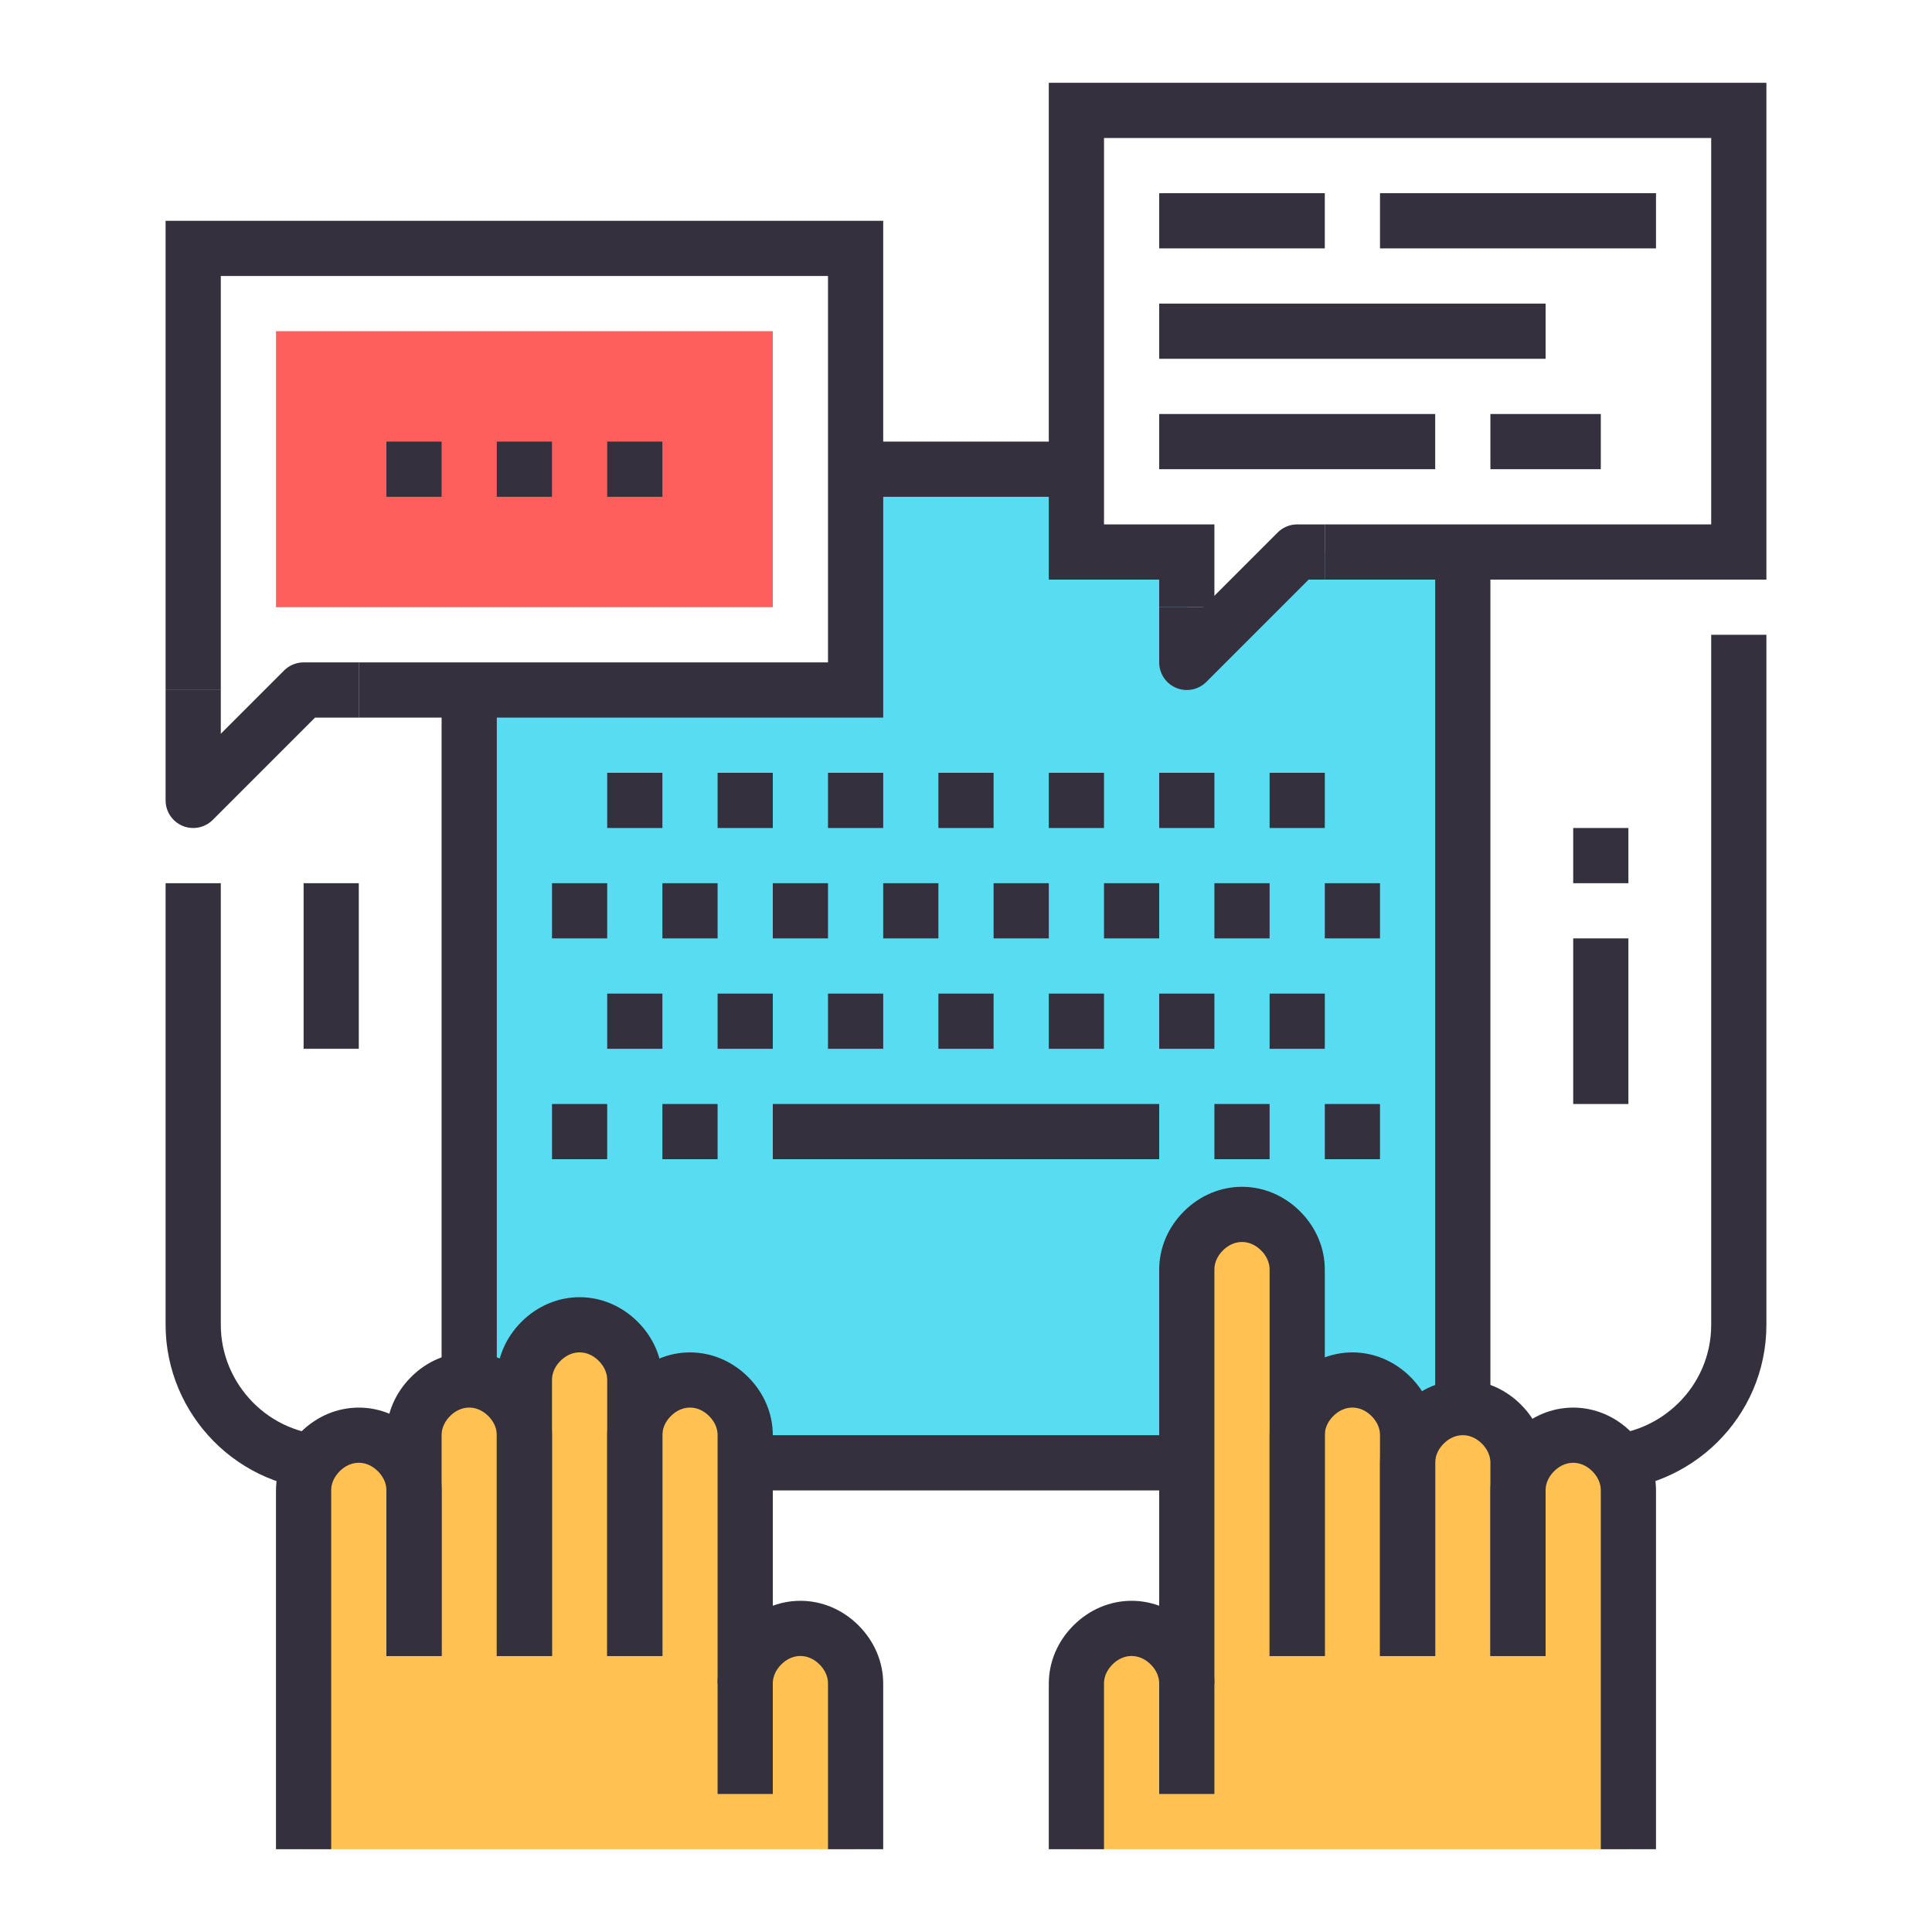
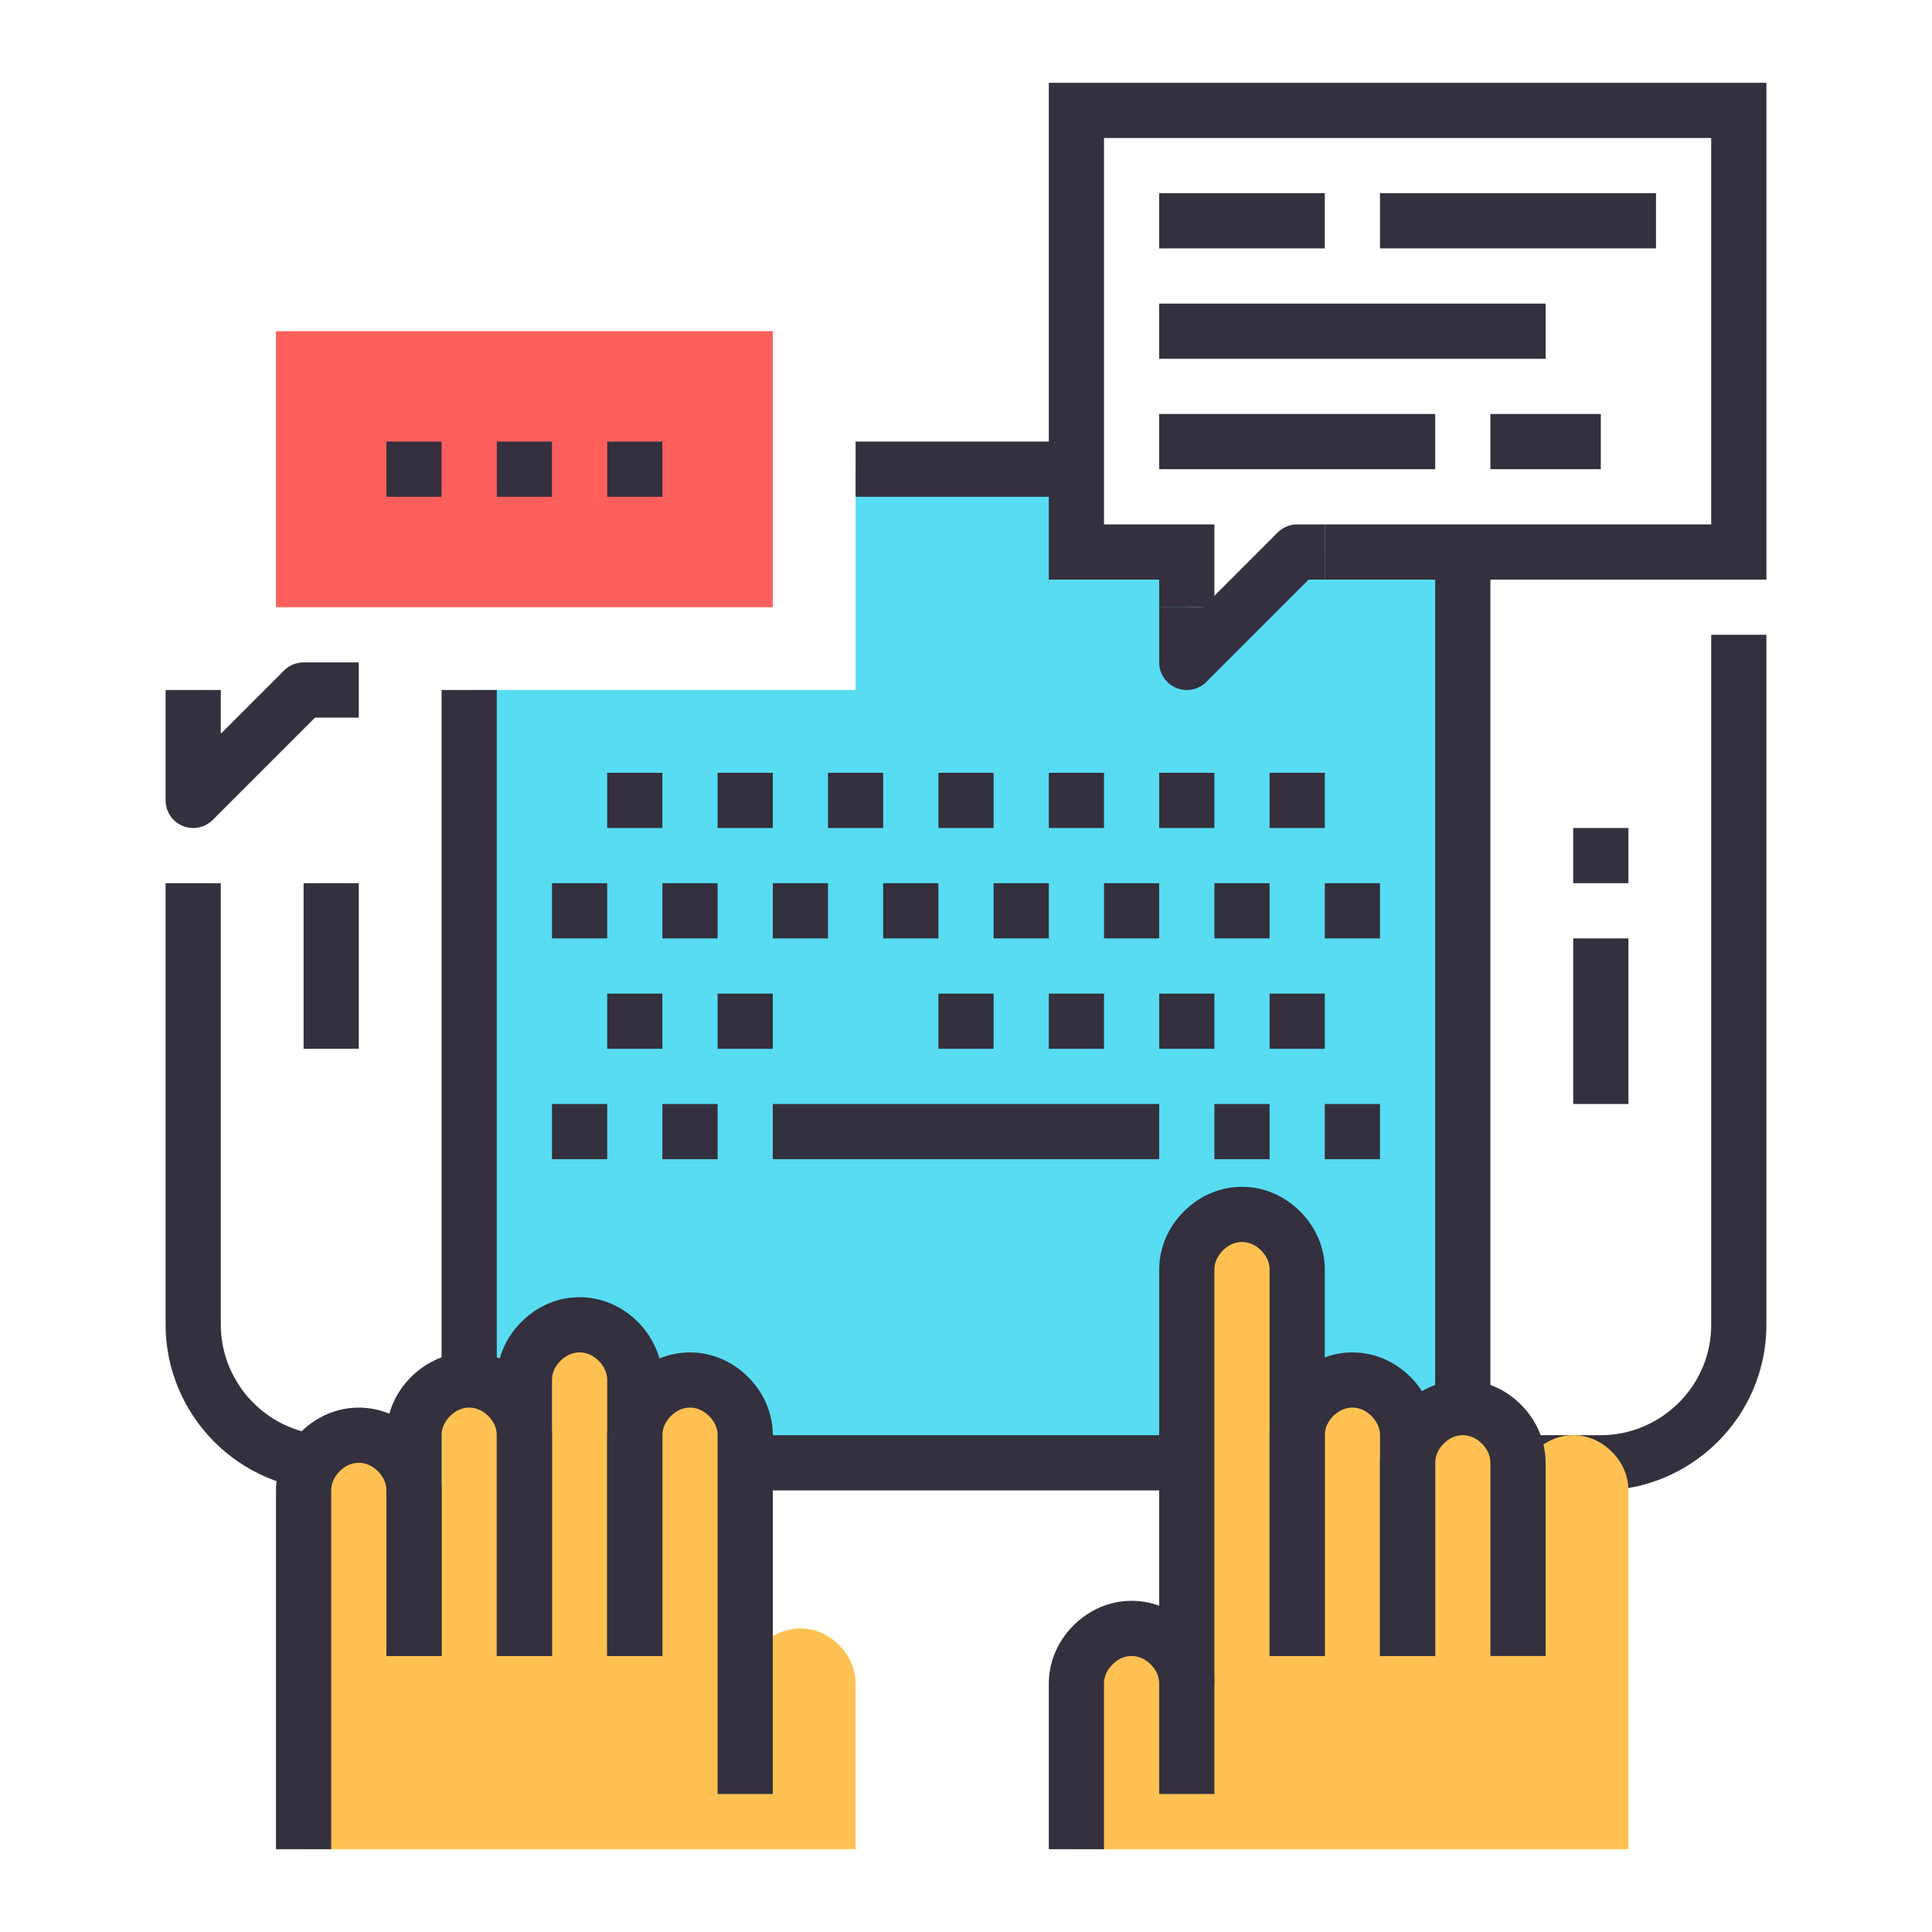
<svg xmlns="http://www.w3.org/2000/svg" version="1.1" id="Capa_1" x="0px" y="0px" width="70px" height="70px" viewBox="0 0 70 70" style="enable-background:new 0 0 70 70;" xml:space="preserve">
  <style type="text/css">
	.st0{fill:#57DCF2;}
	.st1{fill:none;stroke:#34303D;stroke-width:2;stroke-miterlimit:10;}
	.st2{fill:#FFC252;}
	.st3{fill:none;stroke:#34303D;stroke-width:2;stroke-linejoin:round;stroke-miterlimit:10;}
	.st4{fill:#FF5F5C;}
</style>
  <g>
    <g>
      <polygon class="st0" points="47,20 43,24 43,20 39,20 39,17 31,17 31,25 17,25 17,53 53,53 53,20   " />
      <line class="st1" x1="31" y1="17" x2="39" y2="17" />
      <path class="st1" d="M63,23v25c0,2.8-2.3,5-5,5H12c-2.8,0-5-2.3-5-5V32" />
      <line class="st1" x1="12" y1="32" x2="12" y2="38" />
      <g>
        <line class="st1" x1="58" y1="34" x2="58" y2="40" />
        <line class="st1" x1="58" y1="32" x2="58" y2="30" />
      </g>
      <line class="st1" x1="53" y1="20" x2="53" y2="53" />
      <line class="st1" x1="17" y1="25" x2="17" y2="53" />
    </g>
    <g>
      <path class="st2" d="M58.4,52.6C58,52.2,57.5,52,57,52c-0.5,0-1,0.2-1.4,0.6C55.2,53,55,53.5,55,54v-1c0-0.5-0.2-1-0.6-1.4    C54,51.2,53.5,51,53,51c-0.5,0-1,0.2-1.4,0.6C51.2,52,51,52.5,51,53v-1c0-0.5-0.2-1-0.6-1.4C50,50.2,49.5,50,49,50    c-0.5,0-1,0.2-1.4,0.6C47.2,51,47,51.5,47,52v-6c0-0.5-0.2-1-0.6-1.4C46,44.2,45.5,44,45,44c-0.5,0-1,0.2-1.4,0.6    C43.2,45,43,45.5,43,46v15c0-0.5-0.2-1-0.6-1.4C42,59.2,41.5,59,41,59c-0.5,0-1,0.2-1.4,0.6C39.2,60,39,60.5,39,61v6h20V54    C59,53.5,58.8,53,58.4,52.6z" />
      <g>
        <path class="st1" d="M47,60V46c0-0.5-0.2-1-0.6-1.4C46,44.2,45.5,44,45,44l0,0c-0.5,0-1,0.2-1.4,0.6C43.2,45,43,45.5,43,46v19" />
        <path class="st1" d="M51,60v-8c0-0.5-0.2-1-0.6-1.4C50,50.2,49.5,50,49,50l0,0c-0.5,0-1,0.2-1.4,0.6C47.2,51,47,51.5,47,52v8" />
        <path class="st1" d="M55,60v-7c0-0.5-0.2-1-0.6-1.4C54,51.2,53.5,51,53,51l0,0c-0.5,0-1,0.2-1.4,0.6C51.2,52,51,52.5,51,53v7" />
-         <path class="st1" d="M59,67V54c0-0.5-0.2-1-0.6-1.4C58,52.2,57.5,52,57,52l0,0c-0.5,0-1,0.2-1.4,0.6C55.2,53,55,53.5,55,54v6" />
        <path class="st1" d="M43,61c0-0.5-0.2-1-0.6-1.4C42,59.2,41.5,59,41,59l0,0c-0.5,0-1,0.2-1.4,0.6C39.2,60,39,60.5,39,61v6" />
      </g>
    </g>
    <g>
      <path class="st2" d="M30.4,59.6C30,59.2,29.5,59,29,59c-0.5,0-1,0.2-1.4,0.6C27.2,60,27,60.5,27,61v-9c0-0.5-0.2-1-0.6-1.4    C26,50.2,25.5,50,25,50s-1,0.2-1.4,0.6C23.2,51,23,51.5,23,52v-2c0-0.5-0.2-1-0.6-1.4C22,48.2,21.5,48,21,48s-1,0.2-1.4,0.6    C19.2,49,19,49.5,19,50v2c0-0.5-0.2-1-0.6-1.4C18,50.2,17.5,50,17,50s-1,0.2-1.4,0.6C15.2,51,15,51.5,15,52v2c0-0.5-0.2-1-0.6-1.4    C14,52.2,13.5,52,13,52s-1,0.2-1.4,0.6C11.2,53,11,53.5,11,54v13h20v-6C31,60.5,30.8,60,30.4,59.6z" />
      <g>
        <path class="st1" d="M23,60v-8c0-0.5,0.2-1,0.6-1.4C24,50.2,24.5,50,25,50l0,0c0.5,0,1,0.2,1.4,0.6C26.8,51,27,51.5,27,52v13" />
        <path class="st1" d="M19,60V50c0-0.5,0.2-1,0.6-1.4C20,48.2,20.5,48,21,48l0,0c0.5,0,1,0.2,1.4,0.6C22.8,49,23,49.5,23,50v10" />
        <path class="st1" d="M15,60v-8c0-0.5,0.2-1,0.6-1.4C16,50.2,16.5,50,17,50l0,0c0.5,0,1,0.2,1.4,0.6C18.8,51,19,51.5,19,52v8" />
        <path class="st1" d="M11,67V54c0-0.5,0.2-1,0.6-1.4C12,52.2,12.5,52,13,52l0,0c0.5,0,1,0.2,1.4,0.6C14.8,53,15,53.5,15,54v6" />
-         <path class="st1" d="M27,61c0-0.5,0.2-1,0.6-1.4C28,59.2,28.5,59,29,59l0,0c0.5,0,1,0.2,1.4,0.6C30.8,60,31,60.5,31,61v6" />
      </g>
    </g>
    <g>
      <g>
        <line class="st1" x1="26" y1="29" x2="28" y2="29" />
        <line class="st1" x1="22" y1="29" x2="24" y2="29" />
        <line class="st1" x1="30" y1="29" x2="32" y2="29" />
        <line class="st1" x1="34" y1="29" x2="36" y2="29" />
        <line class="st1" x1="38" y1="29" x2="40" y2="29" />
        <line class="st1" x1="42" y1="29" x2="44" y2="29" />
        <line class="st1" x1="46" y1="29" x2="48" y2="29" />
      </g>
      <g>
        <line class="st1" x1="24" y1="33" x2="26" y2="33" />
        <line class="st1" x1="20" y1="33" x2="22" y2="33" />
        <line class="st1" x1="28" y1="33" x2="30" y2="33" />
        <line class="st1" x1="32" y1="33" x2="34" y2="33" />
        <line class="st1" x1="36" y1="33" x2="38" y2="33" />
        <line class="st1" x1="40" y1="33" x2="42" y2="33" />
        <line class="st1" x1="44" y1="33" x2="46" y2="33" />
        <line class="st1" x1="48" y1="33" x2="50" y2="33" />
      </g>
      <g>
        <line class="st1" x1="26" y1="37" x2="28" y2="37" />
        <line class="st1" x1="22" y1="37" x2="24" y2="37" />
-         <line class="st1" x1="30" y1="37" x2="32" y2="37" />
        <line class="st1" x1="34" y1="37" x2="36" y2="37" />
        <line class="st1" x1="38" y1="37" x2="40" y2="37" />
        <line class="st1" x1="42" y1="37" x2="44" y2="37" />
        <line class="st1" x1="46" y1="37" x2="48" y2="37" />
      </g>
      <g>
        <line class="st1" x1="24" y1="41" x2="26" y2="41" />
        <line class="st1" x1="20" y1="41" x2="22" y2="41" />
        <line class="st1" x1="28" y1="41" x2="42" y2="41" />
        <line class="st1" x1="44" y1="41" x2="46" y2="41" />
        <line class="st1" x1="48" y1="41" x2="50" y2="41" />
      </g>
    </g>
    <g>
-       <polyline class="st1" points="13,25 31,25 31,9 7,9 7,25   " />
      <polyline class="st3" points="7,25 7,29 11,25 13,25   " />
      <rect x="10" y="12" class="st4" width="18" height="10" />
      <g>
        <line class="st1" x1="14" y1="17" x2="16" y2="17" />
        <line class="st1" x1="18" y1="17" x2="20" y2="17" />
        <line class="st1" x1="22" y1="17" x2="24" y2="17" />
      </g>
    </g>
    <g>
      <polyline class="st1" points="48,20 63,20 63,4 39,4 39,20 43,20 43,22   " />
      <polyline class="st3" points="43,22 43,24 47,20 48,20   " />
      <g>
        <line class="st1" x1="42" y1="8" x2="48" y2="8" />
        <line class="st1" x1="50" y1="8" x2="60" y2="8" />
        <line class="st1" x1="42" y1="12" x2="56" y2="12" />
        <line class="st1" x1="54" y1="16" x2="58" y2="16" />
        <line class="st1" x1="42" y1="16" x2="52" y2="16" />
      </g>
    </g>
  </g>
</svg>